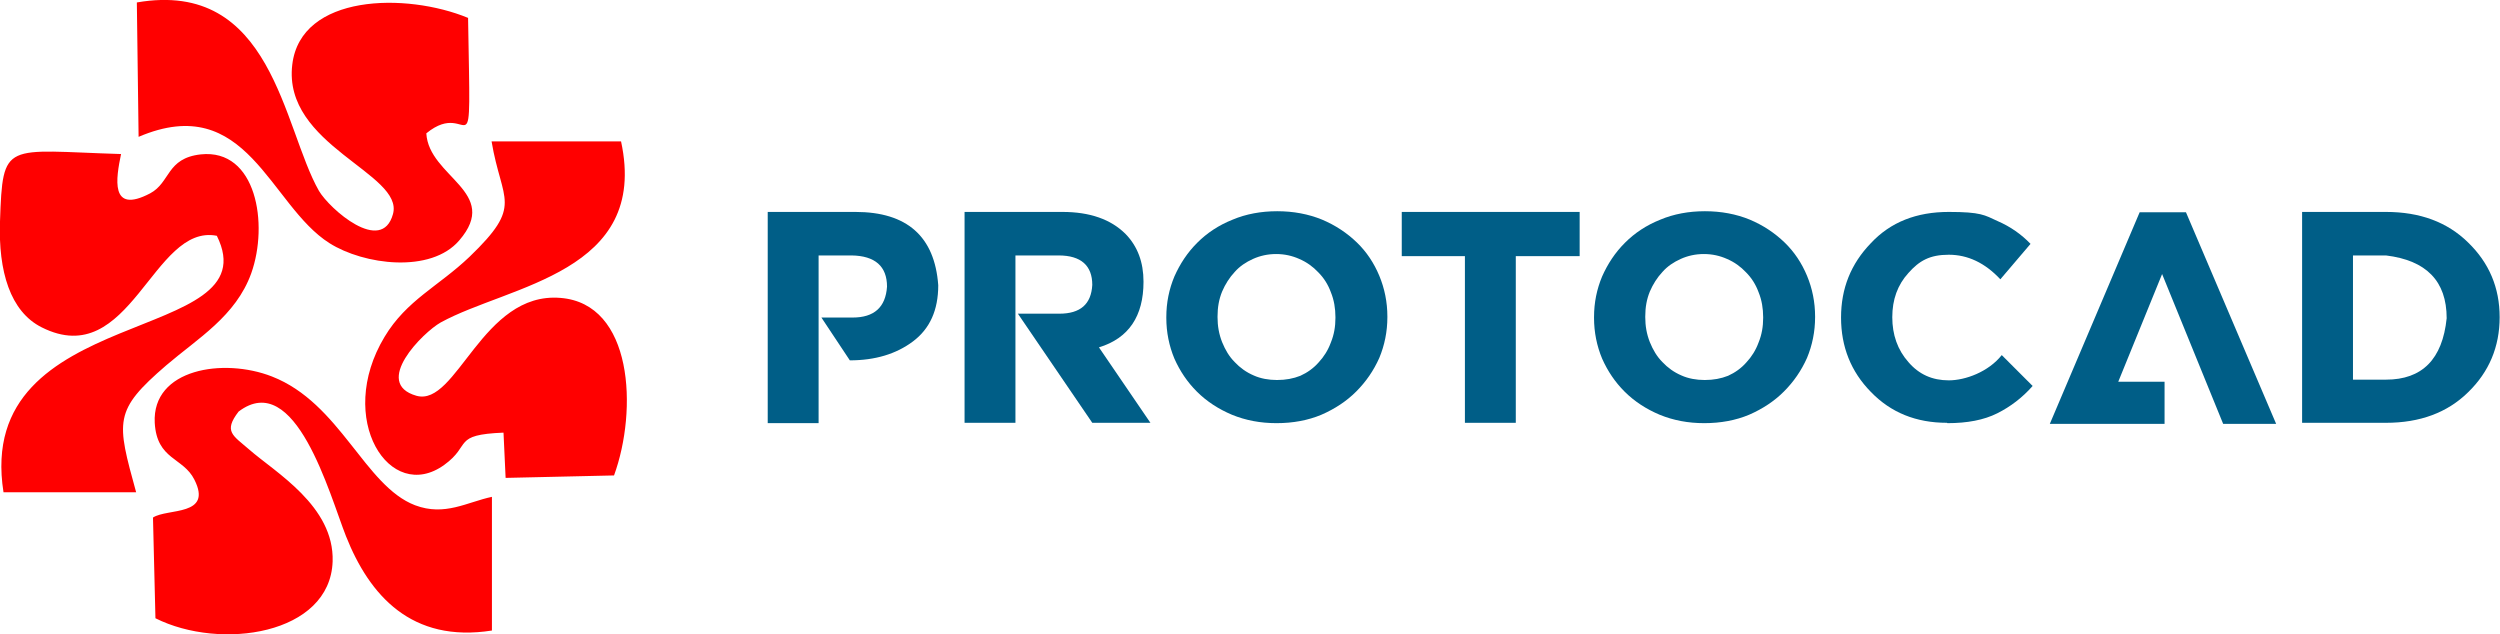
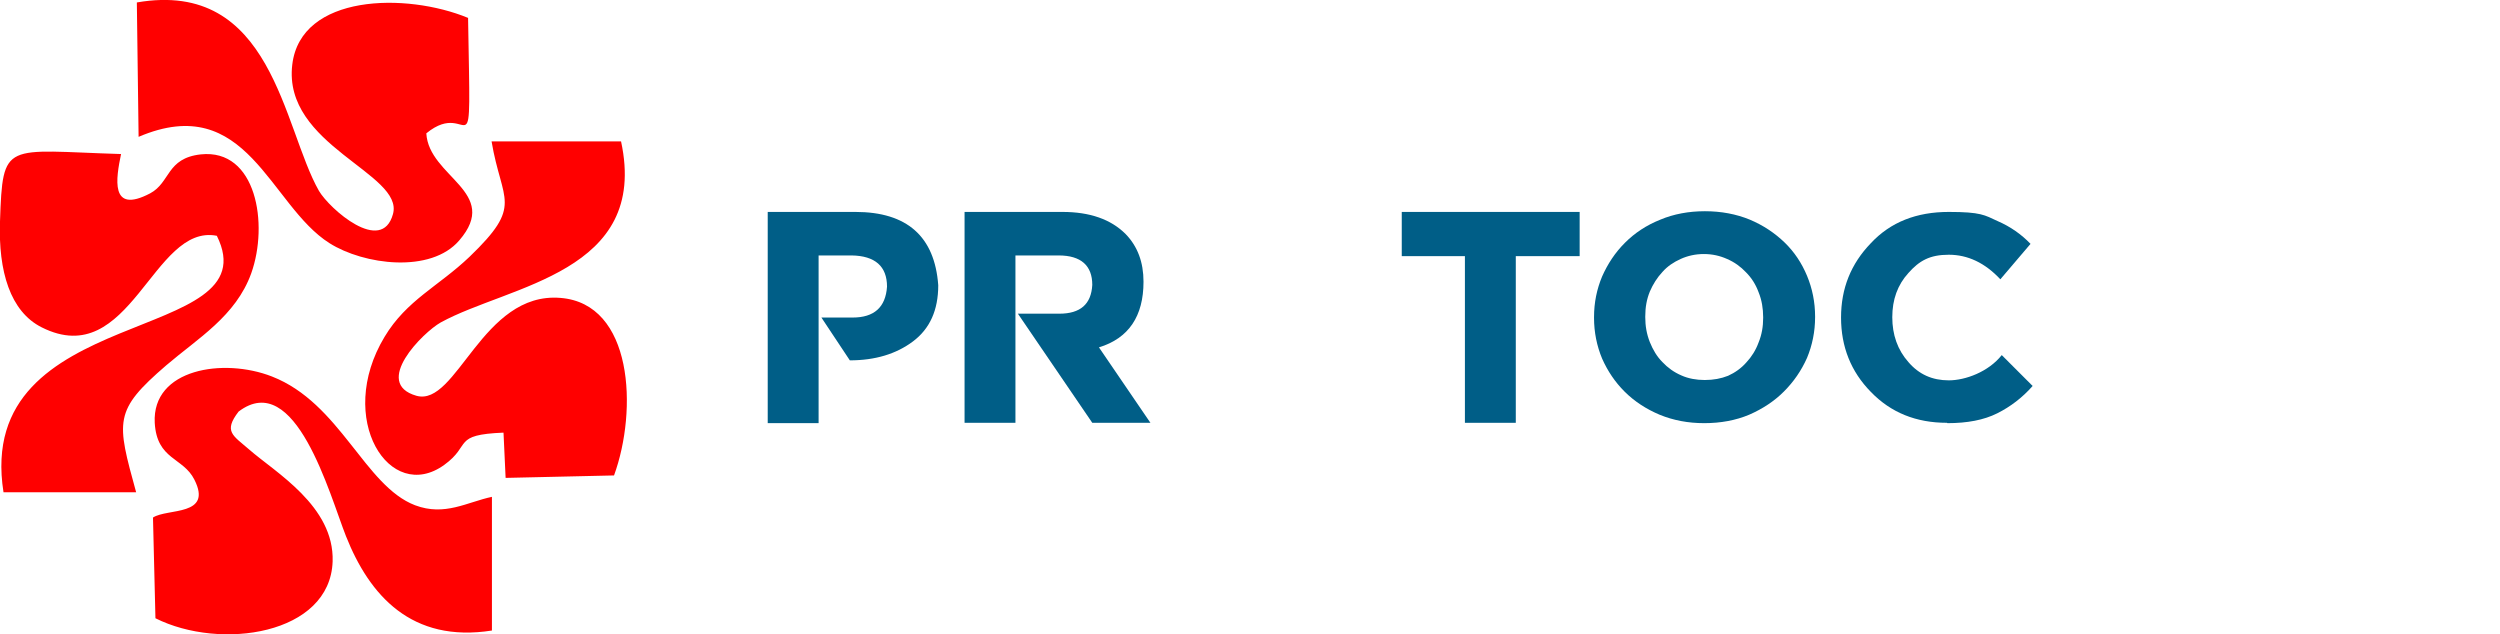
<svg xmlns="http://www.w3.org/2000/svg" id="Layer_1" width="712.5" height="180.8" version="1.1" viewBox="0 0 712.5 180.8">
  <path d="M140.2,141.6v38.1c-22.9,3.6-34.9-10-41.6-26.9-4.7-11.9-14.4-47.8-30.6-35.5-4.4,5.7-1.6,6.8,3,10.8,7.4,6.5,24.3,16.1,23.8,31.9-.7,20.9-32,25.5-50.5,16.2l-.7-28.7c4.1-2.7,17.1-.3,11.8-10.8-3.2-6.4-10.7-5.6-11.3-16.2-.8-15.4,19.6-18.6,33.4-13.2,19.5,7.6,26.4,31.2,40.8,36.7,8.5,3.2,14.8-.9,21.9-2.4M38.8,140.3c-5.6-20.4-6.5-23.2,8.6-36.2,9-7.7,19.8-14,24.2-26.2,5-14,1.5-35.6-14.4-33.9-9.8,1.1-8.6,8-14.4,11.1-11.6,6.1-9.7-4.4-8.3-11.2C1.2,42.9.8,39.9,0,63.1c-.5,14.2,2.9,25.7,11.9,30.2,25.3,12.7,31.6-29.7,49.9-26.1C77.4,98.6-7.6,85.8,1,140.3h37.8M175,135.5c6.8-18.7,5.4-49-15.3-50.6-22.3-1.8-29.5,31.1-41,27.9-12.7-3.6,1.9-18.1,6.9-20.9,19.5-10.7,59.5-14.1,51.4-51.6h-36.9c2.9,17.4,9.2,18-6.3,32.9-8.8,8.4-17.9,12.3-24.2,22.8-14.1,23.4,1.5,47.7,17,36.5,7.9-5.7,2.2-8.6,16.9-9.2l.6,12.9,30.9-.7M133.4,5.1c-17.7-7.3-47.7-6.8-50.1,13.3-2.8,23.1,31.9,31,28.7,42.6-3.2,11.7-18.1-1.5-21.1-6.6C80.6,36.3,77.7-6,39,.7l.5,38.3c30.9-13.2,37.3,19.5,54.4,30.3,9.8,6.2,28.9,8.7,37-.8,11.9-13.8-8.7-18-9.4-30.5,13.2-10.8,12.7,15.2,11.9-33" fill="red" />
  <g>
    <path d="M233.3,120.6h-14.5v-60.2h25c14.7,0,22.6,7,23.6,20.9,0,7.1-2.4,12.4-7.2,16-4.8,3.6-10.8,5.4-18,5.4l-8.1-12.2h8.9c6.1,0,9.4-2.9,9.8-8.8,0-5.8-3.4-8.8-10.1-8.9h-9.4v47.8Z" fill="#005e87" />
    <path d="M327.9,120.5h-16.6l-21.2-31.1h11.8c6,0,9.1-2.7,9.4-8.2,0-5.5-3.2-8.4-9.6-8.4h-12.3v47.7h-14.5v-60.1h27.9c7.8,0,13.8,2.1,18,6.3,3.4,3.5,5.1,8,5.1,13.6,0,9.8-4.2,16.1-12.7,18.7l14.6,21.4Z" fill="#005e87" />
-     <path d="M363.8,120.6c-4.6,0-8.8-.8-12.7-2.4-3.8-1.6-7.2-3.8-10-6.6-2.7-2.7-4.8-5.8-6.4-9.4-1.5-3.6-2.3-7.5-2.3-11.6v-.2c0-4.2.8-8,2.3-11.6,1.6-3.6,3.7-6.8,6.5-9.6,2.8-2.8,6.1-5,10.1-6.6,3.8-1.6,8.1-2.4,12.7-2.4s8.9.8,12.8,2.4c3.8,1.6,7.1,3.8,9.9,6.5,2.8,2.7,4.9,5.9,6.4,9.5,1.5,3.6,2.3,7.5,2.3,11.6v.2c0,4.1-.8,8-2.3,11.6-1.6,3.6-3.8,6.8-6.6,9.6-2.7,2.7-6,4.9-9.9,6.6-3.8,1.6-8.1,2.4-12.8,2.4ZM364,108.3c2.4,0,4.6-.4,6.6-1.2,2-.9,3.8-2.2,5.2-3.8,1.5-1.6,2.7-3.5,3.5-5.7.9-2.2,1.3-4.5,1.3-7v-.2c0-2.5-.4-4.9-1.3-7.1-.8-2.2-2-4.1-3.6-5.7-1.5-1.6-3.3-2.9-5.4-3.8-2-.9-4.2-1.4-6.6-1.4s-4.6.5-6.6,1.4c-2,.9-3.8,2.1-5.2,3.7-1.5,1.6-2.7,3.5-3.6,5.6-.9,2.2-1.3,4.5-1.3,7.1v.2c0,2.5.4,4.8,1.3,7.1.9,2.2,2,4.1,3.6,5.7,1.5,1.6,3.3,2.9,5.4,3.8,2,.9,4.3,1.3,6.6,1.3Z" fill="#005e87" />
    <path d="M417.6,73h-18.1v-12.6h50.7v12.6h-18.2v47.5h-14.5v-47.5Z" fill="#005e87" />
    <path d="M485.7,120.6c-4.6,0-8.8-.8-12.7-2.4-3.8-1.6-7.2-3.8-10-6.6-2.7-2.7-4.8-5.8-6.4-9.4-1.5-3.6-2.3-7.5-2.3-11.6v-.2c0-4.2.8-8,2.3-11.6,1.6-3.6,3.7-6.8,6.5-9.6,2.8-2.8,6.1-5,10.1-6.6,3.8-1.6,8.1-2.4,12.7-2.4s8.9.8,12.8,2.4c3.8,1.6,7.1,3.8,9.9,6.5,2.8,2.7,4.9,5.9,6.4,9.5,1.5,3.6,2.3,7.5,2.3,11.6v.2c0,4.1-.8,8-2.3,11.6-1.6,3.6-3.8,6.8-6.6,9.6-2.7,2.7-6,4.9-9.9,6.6-3.8,1.6-8.1,2.4-12.8,2.4ZM485.9,108.3c2.4,0,4.6-.4,6.6-1.2,2-.9,3.8-2.2,5.2-3.8,1.5-1.6,2.7-3.5,3.5-5.7.9-2.2,1.3-4.5,1.3-7v-.2c0-2.5-.4-4.9-1.3-7.1-.8-2.2-2-4.1-3.6-5.7-1.5-1.6-3.3-2.9-5.4-3.8-2-.9-4.2-1.4-6.6-1.4s-4.6.5-6.6,1.4c-2,.9-3.8,2.1-5.2,3.7-1.5,1.6-2.7,3.5-3.6,5.6-.9,2.2-1.3,4.5-1.3,7.1v.2c0,2.5.4,4.8,1.3,7.1.9,2.2,2,4.1,3.6,5.7,1.5,1.6,3.3,2.9,5.4,3.8,2,.9,4.3,1.3,6.6,1.3Z" fill="#005e87" />
    <path d="M554.9,120.5c-8.8,0-16-2.9-21.7-8.8-5.7-5.8-8.5-12.9-8.5-21.2s2.8-15.3,8.5-21.2c5.6-6,13-8.9,22.2-8.9s10.2.9,13.9,2.6c3.7,1.6,6.8,3.8,9.4,6.5l-8.6,10.1c-4.4-4.7-9.3-7-14.7-7s-8.4,1.7-11.5,5.2c-3.1,3.4-4.6,7.6-4.6,12.6s1.5,9.3,4.6,12.8c3,3.5,6.8,5.2,11.5,5.2s11.3-2.4,15.1-7.2l8.8,8.8c-2.9,3.3-6.3,5.9-10.1,7.8-3.8,1.9-8.5,2.8-14.2,2.8Z" fill="#005e87" />
-     <path d="M648.6,120.8h-15l-17.4-42.7-12.5,30.7h13.2v12h-32.7l25.6-60.3h13.2l25.7,60.3Z" fill="#005e87" />
-     <path d="M680,120.5h-23.9v-60.1h23.9c9.7,0,17.5,2.9,23.4,8.7,6,5.8,9,12.9,9,21.3s-3,15.6-9,21.4c-5.9,5.8-13.7,8.7-23.4,8.7ZM680,108.2c10.3,0,16.1-5.8,17.3-17.5,0-10.6-5.8-16.5-17.3-17.9h-9.4v35.4h9.4Z" fill="#005e87" />
  </g>
</svg>